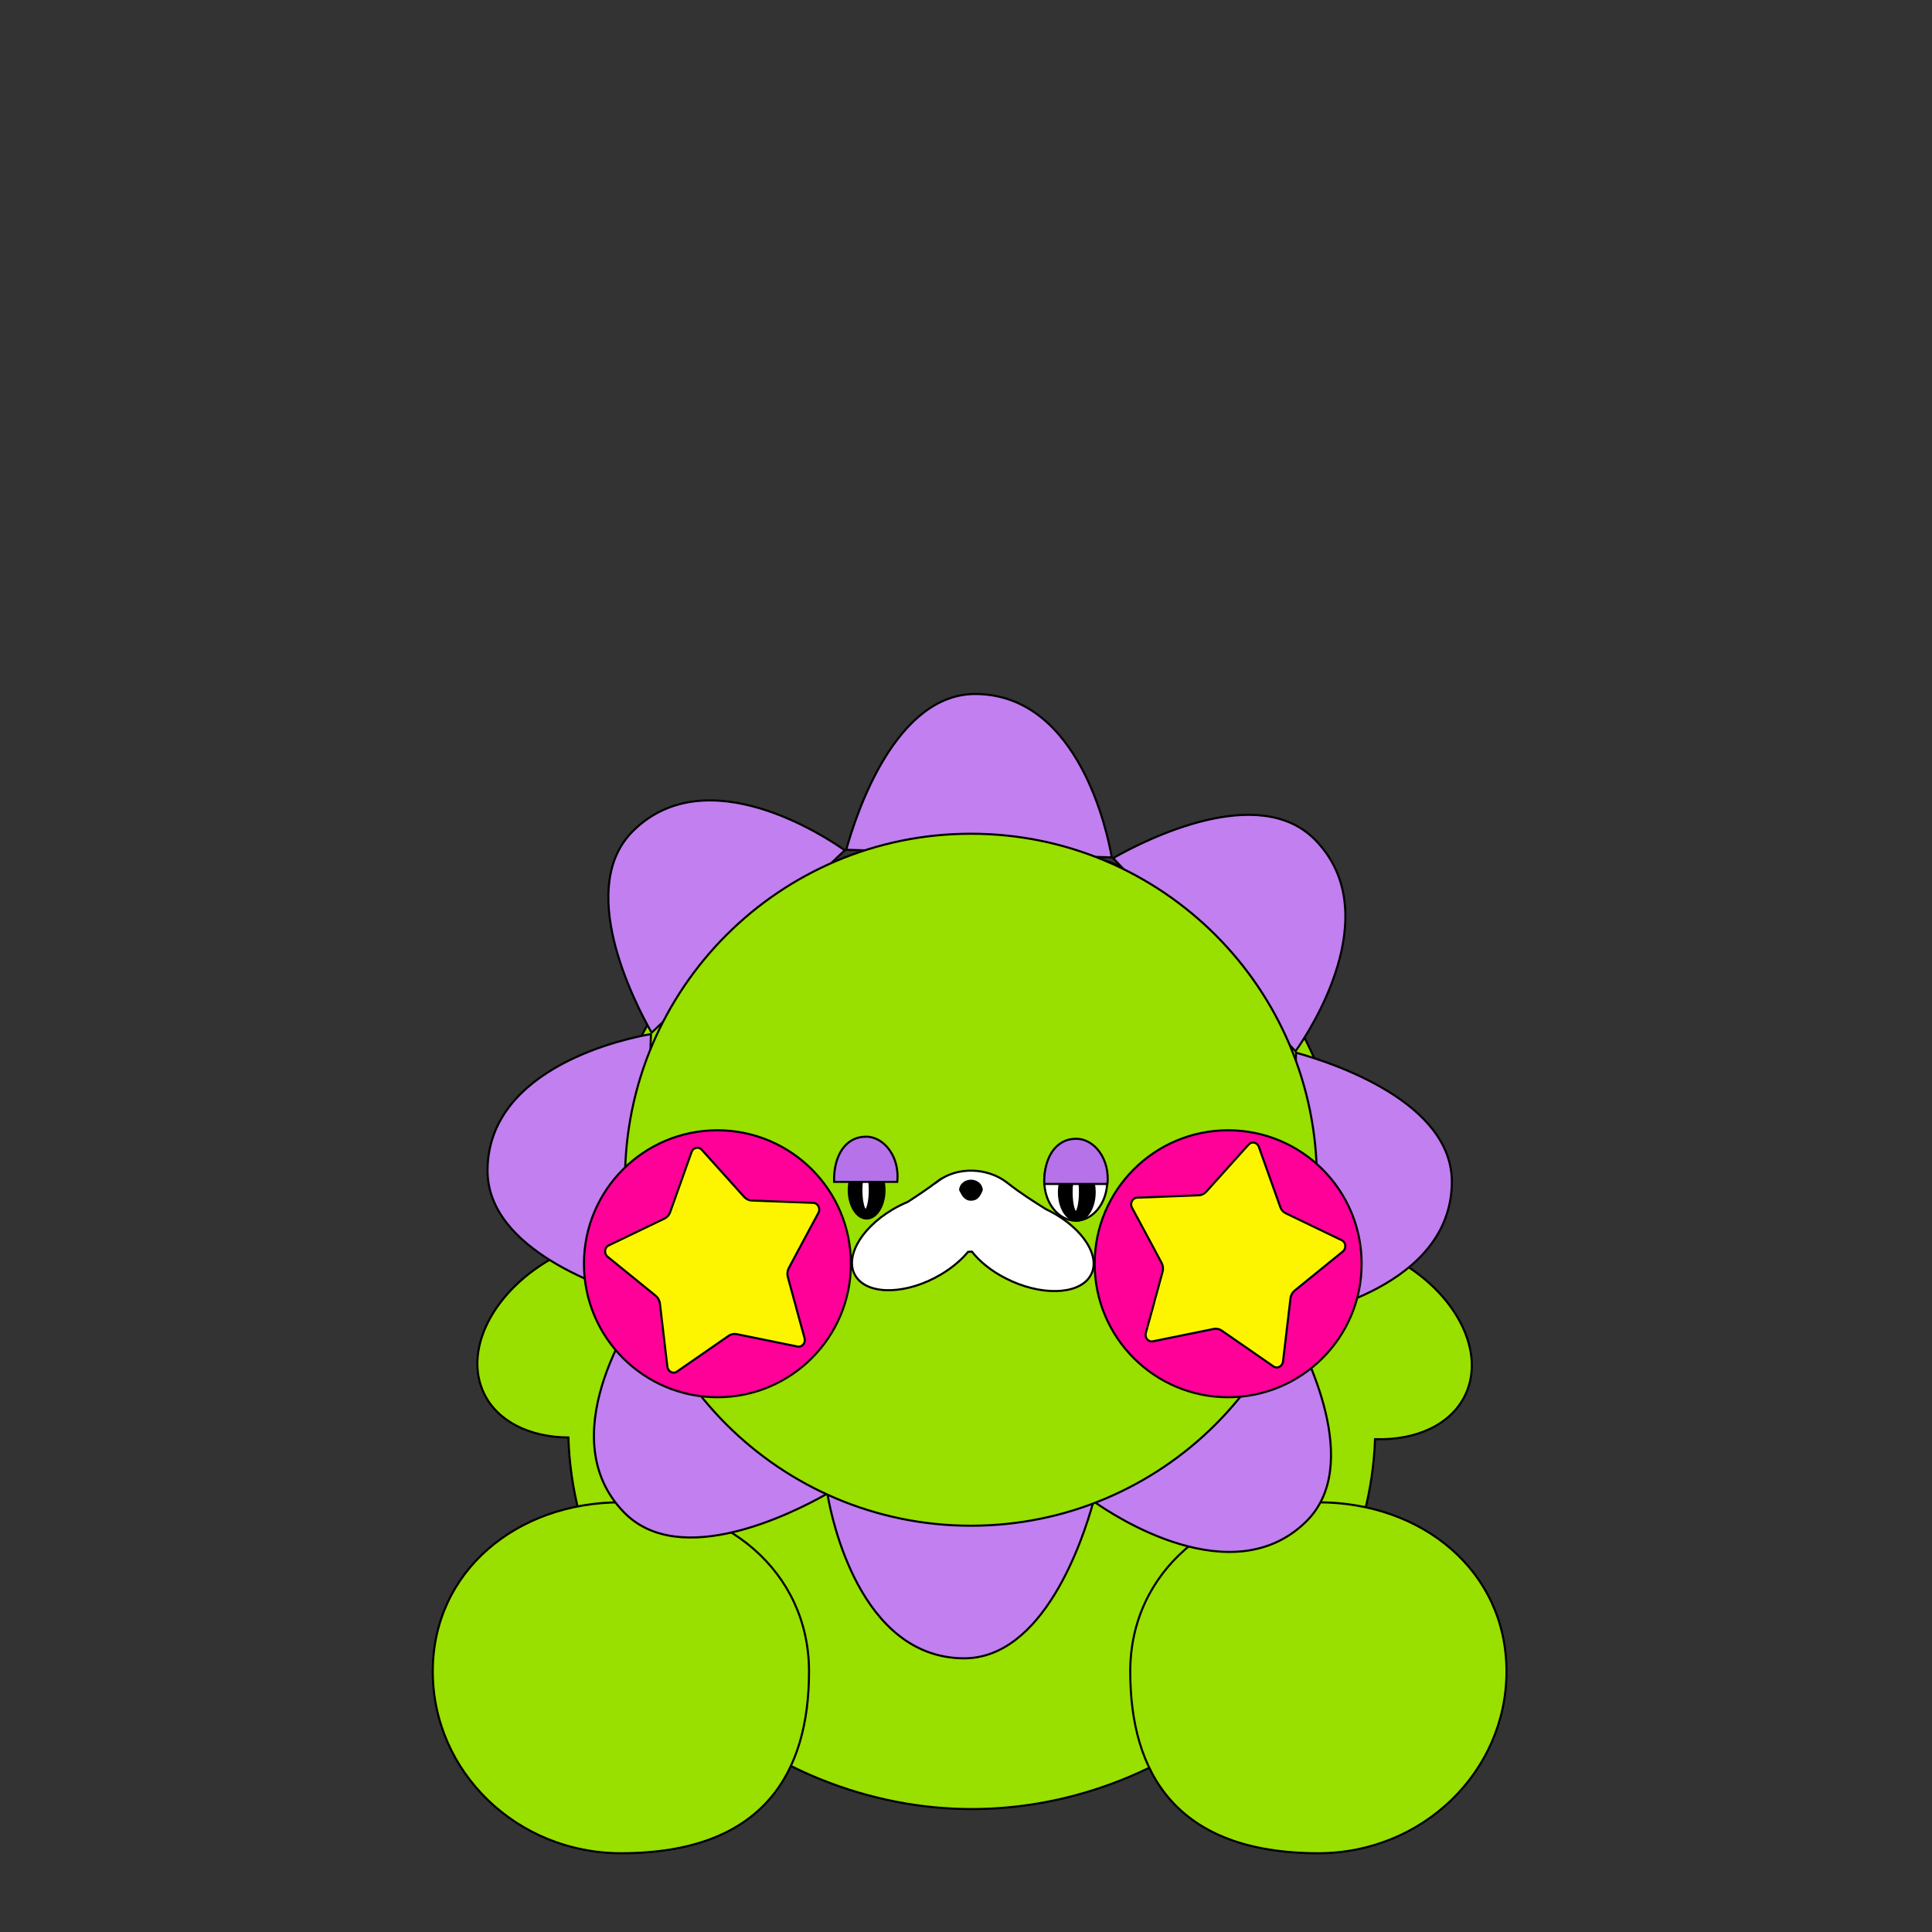
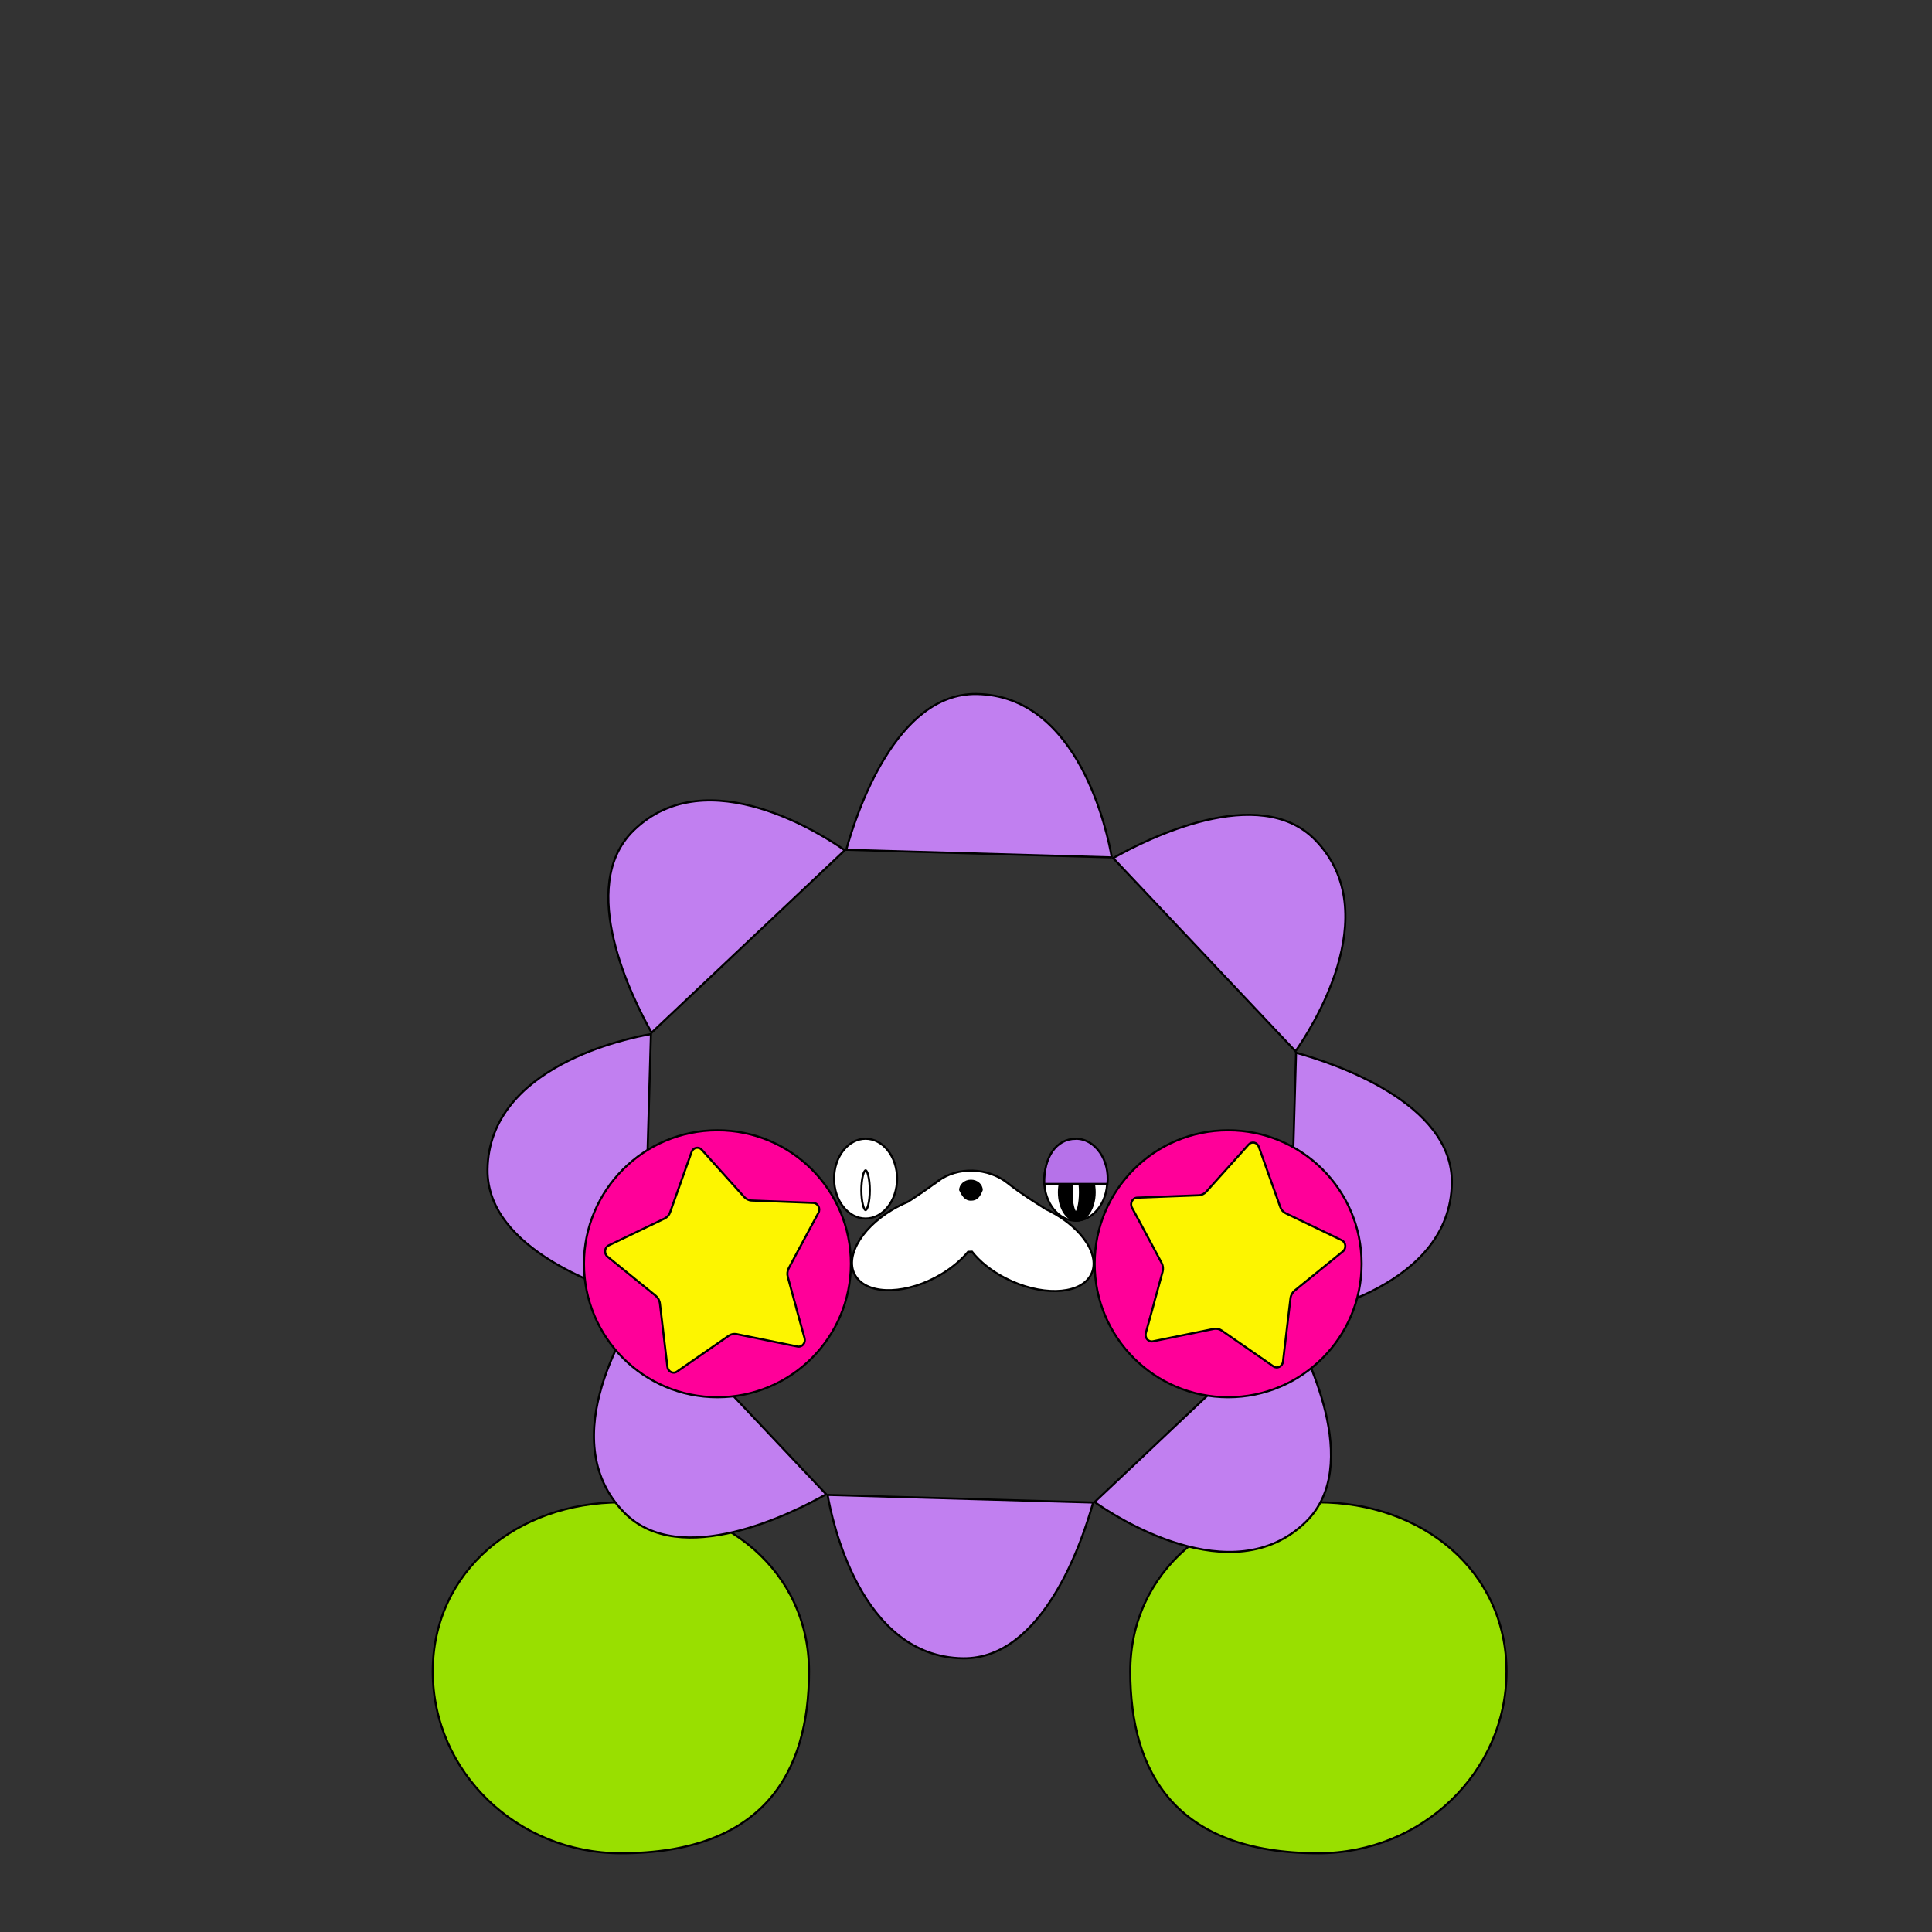
<svg xmlns="http://www.w3.org/2000/svg" fill="none" viewBox="0 0 250 250" height="250" width="250">
  <rect x="0" y="0" width="250" height="250" fill="#333333" stroke="none" />
-   <path stroke-width="0.27" stroke="black" fill="#99DF00" d="M125.747 108.871C161.517 108.871 172.973 135.74 176.484 160.743C177.441 161.275 178.385 161.8 179.321 162.311C187.847 166.368 192.457 174.504 189.613 180.49C187.762 184.377 183.222 186.399 177.931 186.229C176.966 212.807 152.537 234.093 125.747 234.093C98.956 234.093 74.385 212.693 73.548 186.009C68.576 185.973 64.37 183.966 62.611 180.263C59.767 174.277 64.37 166.141 72.903 162.084C73.619 161.694 74.343 161.289 75.066 160.885C78.684 135.839 90.317 108.871 125.747 108.871Z" />
  <path stroke-width="0.27" stroke="black" fill="white" d="M112.007 147.352C114.234 147.352 116.086 149.636 116.086 152.515C116.086 155.395 114.234 157.679 112.007 157.679C109.78 157.679 107.929 155.395 107.929 152.515C107.929 149.636 109.787 147.352 112.007 147.352Z" />
  <path stroke-width="0.27" stroke="black" fill="#99DF00" d="M80.344 194.398C93.806 194.398 104.687 203.314 104.687 216.288C104.687 222.806 103.226 228.679 99.467 232.928C95.707 237.17 89.636 239.809 80.344 239.809C66.895 239.809 56 229.275 56 216.288C56 203.314 66.881 194.398 80.344 194.398Z" />
  <path stroke-width="0.27" stroke="black" fill="#99DF00" d="M170.596 194.398C157.134 194.398 146.253 203.314 146.253 216.288C146.253 222.806 147.714 228.679 151.473 232.928C155.233 237.17 161.304 239.809 170.596 239.809C184.045 239.809 194.94 229.275 194.94 216.288C194.94 203.3 184.059 194.398 170.596 194.398Z" />
  <path stroke-miterlimit="10" stroke-width="0.27" stroke="black" fill="#C17FF0" d="M107.092 193.441C107.595 196.378 111.241 214.416 124.612 214.586C135.031 214.714 140.124 199.229 141.451 194.427L107.085 193.441H107.092Z" />
  <path stroke-miterlimit="10" stroke-width="0.27" stroke="black" fill="#C17FF0" d="M83.308 168.361C81.585 170.794 71.406 186.13 80.748 195.698C88.025 203.153 102.573 195.805 106.907 193.357L83.308 168.361Z" />
  <path stroke-miterlimit="10" stroke-width="0.27" stroke="black" fill="#C17FF0" d="M84.231 133.81C81.294 134.313 63.256 137.959 63.086 151.33C62.958 161.75 78.443 166.842 83.245 168.169L84.231 133.803V133.81Z" />
  <path stroke-miterlimit="10" stroke-width="0.27" stroke="black" fill="#C17FF0" d="M109.312 110.027C106.879 108.303 91.543 98.124 81.975 107.466C74.52 114.744 81.868 129.292 84.316 133.625L109.312 110.027Z" />
  <path stroke-miterlimit="10" stroke-width="0.27" stroke="black" fill="#C17FF0" d="M143.862 110.948C143.359 108.012 139.713 89.974 126.342 89.803C115.923 89.676 110.83 105.16 109.503 109.962L143.869 110.948H143.862Z" />
  <path stroke-miterlimit="10" stroke-width="0.27" stroke="black" fill="#C17FF0" d="M167.638 136.031C169.362 133.598 179.541 118.263 170.199 108.694C162.922 101.239 148.374 108.588 144.04 111.035L167.638 136.031Z" />
  <path stroke-miterlimit="10" stroke-width="0.27" stroke="black" fill="#C17FF0" d="M166.724 170.58C169.66 170.076 187.698 166.43 187.868 153.06C187.996 142.64 172.511 137.547 167.709 136.221L166.724 170.587V170.58Z" />
  <path stroke-miterlimit="10" stroke-width="0.27" stroke="black" fill="#C17FF0" d="M141.642 194.364C144.075 196.088 159.411 206.267 168.979 196.925C176.434 189.648 169.086 175.1 166.638 170.766L141.642 194.364Z" />
-   <path stroke-width="0.27" stroke="black" fill="#99DF00" d="M125.64 197.428C150.363 197.428 170.405 177.383 170.405 152.657C170.405 127.93 150.363 107.885 125.64 107.885C100.917 107.885 80.876 127.93 80.876 152.657C80.876 177.383 100.917 197.428 125.64 197.428Z" />
-   <path stroke-width="0.27" stroke="black" fill="black" d="M112.142 150.344C112.759 150.344 113.334 150.734 113.759 151.394C114.185 152.06 114.454 152.982 114.454 154.011C114.454 155.039 114.185 155.961 113.759 156.628C113.334 157.295 112.759 157.678 112.142 157.678C111.525 157.678 110.95 157.288 110.525 156.628C110.099 155.961 109.83 155.039 109.83 154.011C109.83 152.982 110.099 152.053 110.525 151.394C110.95 150.727 111.525 150.344 112.142 150.344Z" />
  <path stroke-width="0.27" stroke="black" fill="white" d="M112.007 151.43C112.007 151.43 112.078 151.444 112.156 151.579C112.227 151.699 112.298 151.884 112.355 152.125C112.475 152.6 112.553 153.274 112.553 154.012C112.553 154.749 112.475 155.423 112.355 155.898C112.291 156.14 112.227 156.324 112.156 156.445C112.078 156.572 112.021 156.593 112.007 156.593C111.993 156.593 111.936 156.579 111.858 156.445C111.787 156.324 111.716 156.14 111.66 155.898C111.539 155.423 111.461 154.749 111.461 154.012C111.461 153.274 111.539 152.6 111.66 152.125C111.716 151.884 111.787 151.699 111.858 151.579C111.936 151.451 111.993 151.43 112.007 151.43Z" />
-   <path stroke-width="0.27" stroke="black" fill="#B672E9" d="M112.014 147.082C113.263 147.082 114.376 147.763 115.135 148.862C115.88 149.926 116.27 151.38 116.107 152.934H107.929C107.886 151.182 108.283 149.728 108.986 148.713C109.709 147.678 110.759 147.089 112.007 147.089L112.014 147.082Z" />
  <path stroke-width="0.27" stroke="black" fill="white" d="M139.202 147.627C141.429 147.627 143.281 149.911 143.281 152.791C143.281 155.671 141.429 157.955 139.202 157.955C136.975 157.955 135.124 155.671 135.124 152.791C135.124 149.911 136.982 147.627 139.202 147.627Z" />
  <path stroke-width="0.27" stroke="black" fill="black" d="M139.337 150.613C139.954 150.613 140.529 151.003 140.954 151.663C141.38 152.33 141.649 153.252 141.649 154.28C141.649 155.309 141.38 156.238 140.954 156.898C140.529 157.565 139.954 157.948 139.337 157.948C138.72 157.948 138.145 157.557 137.72 156.898C137.294 156.231 137.025 155.309 137.025 154.28C137.025 153.252 137.294 152.323 137.72 151.663C138.145 150.996 138.72 150.613 139.337 150.613Z" />
  <path stroke-width="0.27" stroke="black" fill="white" d="M139.209 151.699C139.209 151.699 139.28 151.713 139.358 151.848C139.429 151.969 139.5 152.153 139.557 152.394C139.677 152.87 139.748 153.543 139.748 154.281C139.748 155.019 139.67 155.693 139.557 156.175C139.493 156.416 139.429 156.601 139.358 156.721C139.28 156.849 139.223 156.87 139.209 156.87C139.195 156.87 139.138 156.856 139.06 156.721C138.989 156.601 138.918 156.416 138.862 156.175C138.741 155.7 138.663 155.026 138.663 154.281C138.663 153.536 138.741 152.87 138.862 152.394C138.918 152.153 138.989 151.969 139.06 151.848C139.138 151.721 139.195 151.699 139.209 151.699Z" />
  <path stroke-width="0.27" stroke="black" fill="#B672E9" d="M139.209 147.352C140.458 147.352 141.571 148.033 142.33 149.132C143.075 150.196 143.465 151.65 143.302 153.203H135.124C135.081 151.451 135.478 149.997 136.18 148.983C136.904 147.947 137.954 147.359 139.202 147.359L139.209 147.352Z" />
-   <path stroke-width="0.27" stroke="black" fill="#FF0099" d="M92.835 180.801C102.373 180.801 110.106 173.068 110.106 163.53C110.106 153.991 102.373 146.258 92.835 146.258C83.296 146.258 75.563 153.991 75.563 163.53C75.563 173.068 83.296 180.801 92.835 180.801Z" />
+   <path stroke-width="0.27" stroke="black" fill="#FF0099" d="M92.835 180.801C102.373 180.801 110.106 173.068 110.106 163.53C110.106 153.991 102.373 146.258 92.835 146.258C83.296 146.258 75.563 153.991 75.563 163.53C75.563 173.068 83.296 180.801 92.835 180.801" />
  <path stroke-width="0.27" stroke="black" fill="#FF0099" d="M158.921 180.801C168.46 180.801 176.193 173.068 176.193 163.53C176.193 153.991 168.46 146.258 158.921 146.258C149.382 146.258 141.649 153.991 141.649 163.53C141.649 173.068 149.382 180.801 158.921 180.801Z" />
  <path stroke-miterlimit="10" stroke-width="0.27" stroke="black" fill="white" d="M121.342 152.855C123.917 150.904 127.86 151.075 130.385 153.082C132.066 154.415 133.79 155.486 135.329 156.458C135.478 156.529 135.634 156.607 135.783 156.678C140.245 158.969 142.6 162.785 141.032 165.19C139.465 167.602 134.577 167.701 130.109 165.403C128.25 164.452 126.761 163.232 125.768 161.963C125.598 161.963 125.434 161.97 125.271 161.984C124.392 163.041 123.207 164.055 121.774 164.906C117.49 167.46 112.603 167.651 110.865 165.339C109.12 163.026 111.177 159.083 115.462 156.529C116.121 156.139 116.795 155.799 117.469 155.522C118.71 154.713 120.037 153.834 121.349 152.841L121.342 152.855Z" />
  <path fill="black" d="M127.172 154.01C126.832 154.861 126.484 155.372 125.64 155.372C124.796 155.372 124.449 154.691 124.108 154.01C124.108 153.258 124.796 152.648 125.64 152.648C126.484 152.648 127.172 153.258 127.172 154.01Z" />
  <path stroke-width="0.27" stroke="black" fill="#FDF500" d="M102.07 164.105C101.878 164.453 101.836 164.864 101.949 165.261L102.779 168.304L102.942 168.872L103.077 169.411L104.113 173.163C104.276 173.78 103.786 174.362 103.198 174.241L95.296 172.631C94.941 172.574 94.587 172.645 94.289 172.851L87.6 177.483C87.11 177.83 86.429 177.497 86.359 176.851L85.394 168.694C85.351 168.283 85.146 167.921 84.848 167.673L78.62 162.615C78.13 162.218 78.209 161.417 78.769 161.154L85.99 157.679C86.33 157.515 86.593 157.225 86.713 156.863L89.494 149.06C89.699 148.479 90.409 148.33 90.813 148.784L96.289 154.877C96.544 155.153 96.892 155.331 97.254 155.345L105.226 155.65C105.836 155.664 106.205 156.381 105.907 156.934L103.793 160.863L103.538 161.346L103.268 161.842L102.07 164.091V164.105Z" />
  <path stroke-width="0.27" stroke="black" fill="#FDF500" d="M150.31 163.431C150.501 163.779 150.544 164.19 150.431 164.587L149.601 167.63L149.438 168.198L149.303 168.737L148.267 172.489C148.104 173.106 148.593 173.688 149.182 173.567L157.084 171.957C157.439 171.9 157.793 171.971 158.091 172.177L164.78 176.809C165.269 177.156 165.95 176.823 166.021 176.177L166.986 168.02C167.028 167.609 167.234 167.247 167.532 166.999L173.76 161.942C174.249 161.544 174.171 160.743 173.611 160.48L166.39 157.005C166.05 156.842 165.787 156.551 165.667 156.189L162.886 148.387C162.68 147.805 161.971 147.656 161.567 148.11L156.091 154.203C155.836 154.48 155.488 154.657 155.126 154.671L147.154 154.976C146.544 154.99 146.175 155.707 146.473 156.26L148.586 160.19L148.842 160.672L149.111 161.168L150.31 163.417V163.431Z" />
</svg>